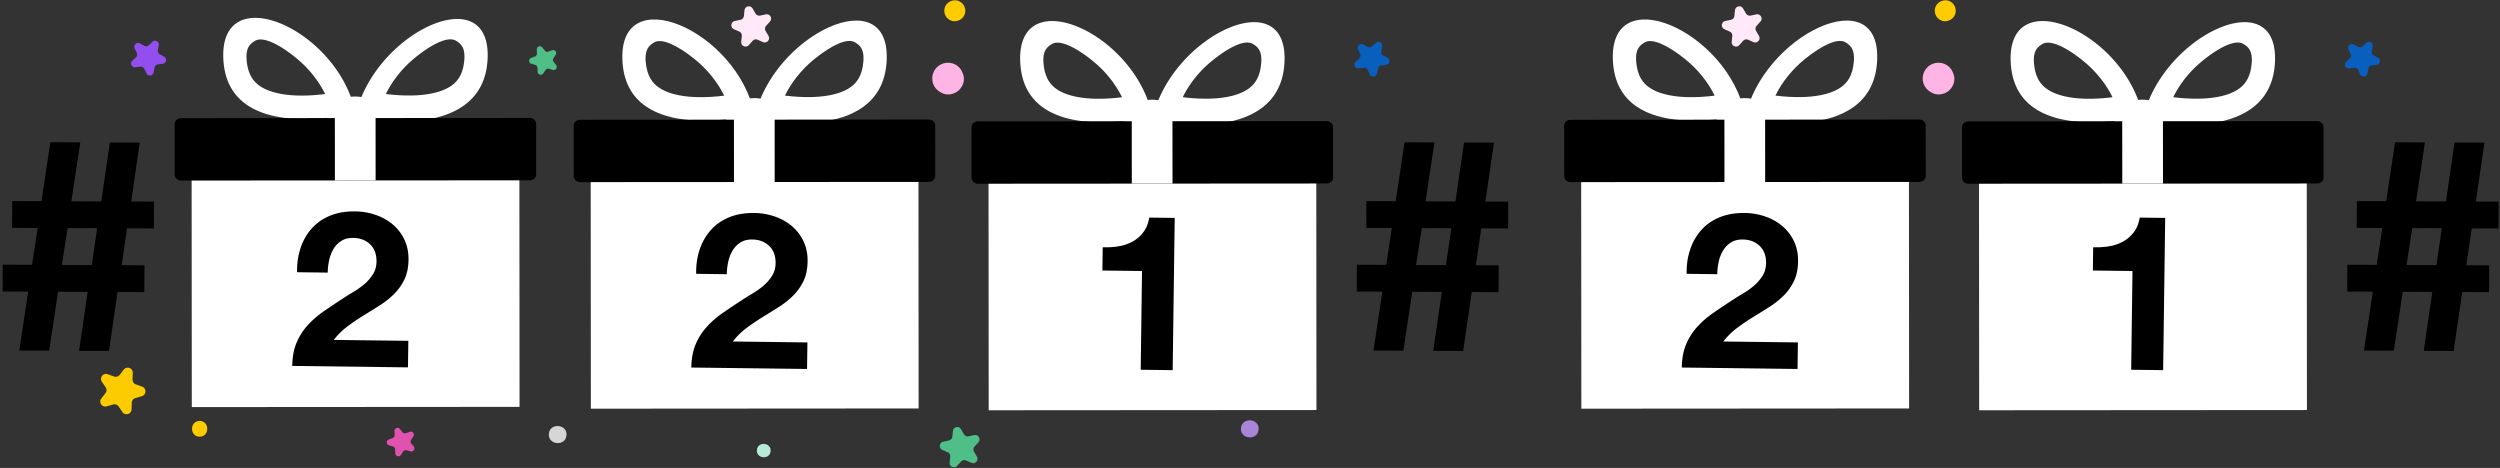
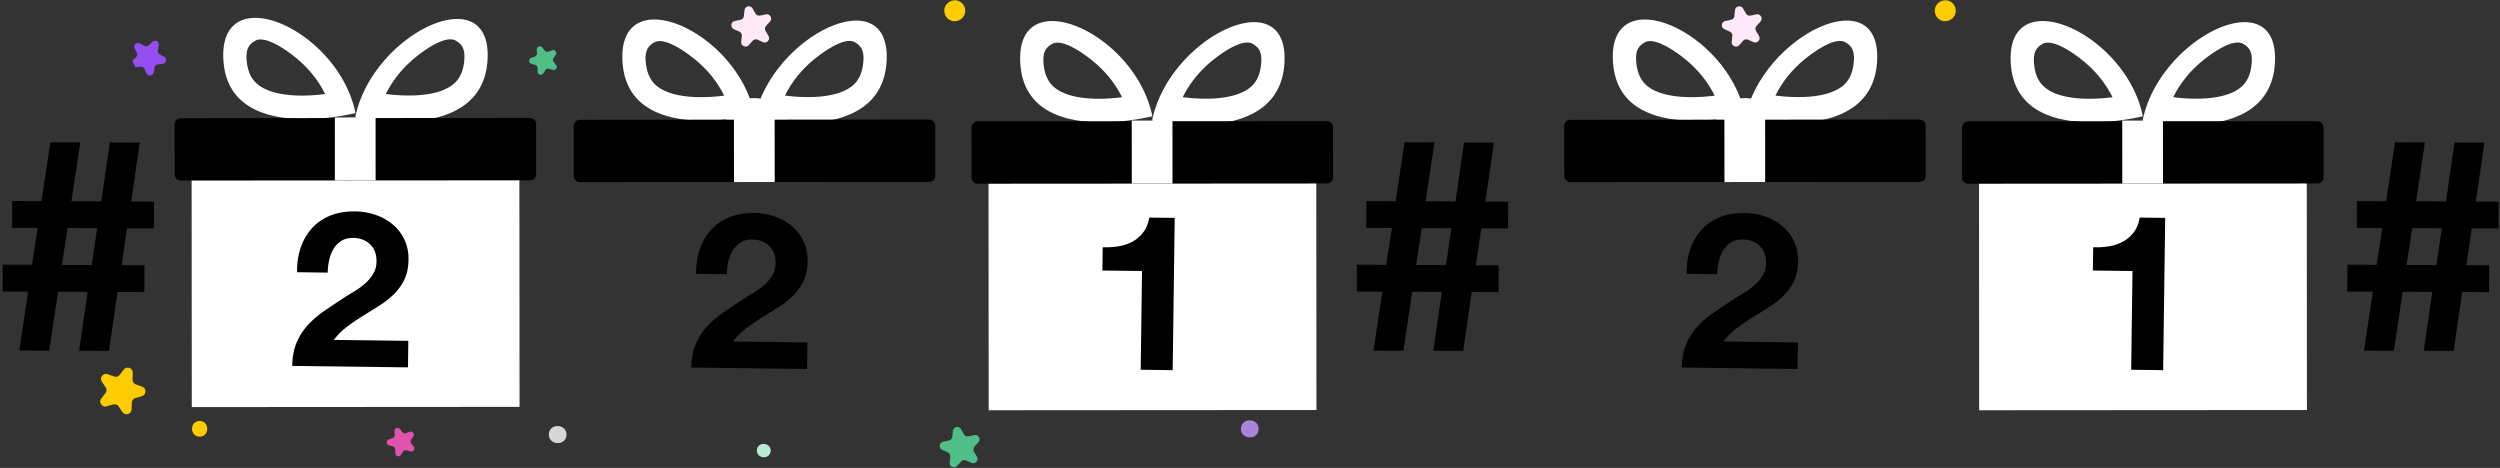
<svg xmlns="http://www.w3.org/2000/svg" width="374" height="70" viewBox="0 0 374 70">
  <rect x="0" y="0" width="374" height="70" fill="#333333" stroke="none" />
  <g fill="none" fill-rule="evenodd">
    <path fill="#B8EBD6" d="M162.566 48.348l.75-.095a.568.568 0 0 1 .585.32l.322.683c.234.497.968.404 1.07-.136l.14-.742a.57.57 0 0 1 .487-.457l.749-.095c.545-.07.683-.796.201-1.06l-.662-.363a.569.569 0 0 1-.285-.603l.14-.742c.104-.54-.545-.895-.945-.519l-.55.517a.567.567 0 0 1-.662.085l-.662-.363c-.482-.264-1.02.242-.786.74l.323.682a.569.569 0 0 1-.125.655l-.55.518c-.4.376-.084 1.045.46.975M310.742 48.348l.75-.095a.568.568 0 0 1 .584.32l.322.683c.235.497.968.404 1.07-.136l.141-.742a.57.57 0 0 1 .486-.457l.75-.095c.544-.07.682-.796.2-1.06l-.662-.363a.569.569 0 0 1-.284-.603l.14-.742c.103-.54-.545-.895-.946-.519l-.55.517a.567.567 0 0 1-.661.085l-.663-.363c-.481-.264-1.02.242-.786.74l.323.682a.569.569 0 0 1-.125.655l-.55.518c-.4.376-.084 1.045.46.975" />
-     <path fill="#085FBD" d="M203.269 10.223l.75-.095a.567.567 0 0 1 .584.32l.322.683c.235.498.968.404 1.07-.136l.141-.741a.568.568 0 0 1 .486-.458l.75-.095c.545-.07.682-.796.2-1.06l-.662-.363a.568.568 0 0 1-.284-.603l.14-.742c.103-.54-.546-.895-.946-.519l-.55.518a.566.566 0 0 1-.661.084l-.662-.363c-.482-.264-1.02.242-.786.74l.322.682a.568.568 0 0 1-.125.655l-.55.518c-.4.376-.084 1.045.461.975M351.444 10.223l.75-.095a.567.567 0 0 1 .584.32l.322.683c.235.498.969.404 1.071-.136l.14-.741a.568.568 0 0 1 .487-.458l.749-.095c.545-.07.683-.796.2-1.06l-.661-.363a.568.568 0 0 1-.285-.603l.14-.742c.103-.54-.545-.895-.946-.519l-.55.518a.566.566 0 0 1-.66.084l-.663-.363c-.482-.264-1.02.242-.786.74l.322.682a.568.568 0 0 1-.125.655l-.549.518c-.4.376-.085 1.045.46.975" />
    <path fill="#FDCC00" d="M19.684 61.242l.032-.998a.75.75 0 0 1 .541-.696l.96-.278c.698-.202.73-1.18.046-1.426l-.939-.34a.75.75 0 0 1-.495-.73l.033-.997c.023-.727-.896-1.06-1.343-.486l-.613.789a.75.75 0 0 1-.848.244l-.939-.339c-.684-.247-1.284.525-.876 1.127l.56.826a.75.75 0 0 1-.029.882l-.613.788c-.446.574.103 1.384.802 1.181l.959-.277a.751.751 0 0 1 .83.3l.56.826c.408.602 1.348.33 1.372-.396" />
-     <path fill="#924EEE" d="M20.254 10.062l.749-.095a.567.567 0 0 1 .584.32l.323.683c.234.497.968.404 1.07-.136l.141-.742a.568.568 0 0 1 .486-.457l.749-.095c.545-.07.683-.796.201-1.06l-.662-.363a.568.568 0 0 1-.284-.603l.14-.742c.103-.54-.546-.895-.946-.519l-.55.517a.567.567 0 0 1-.662.085l-.662-.363c-.482-.265-1.02.242-.786.74l.323.682a.569.569 0 0 1-.125.655l-.55.518c-.4.376-.084 1.045.46.975" />
+     <path fill="#924EEE" d="M20.254 10.062l.749-.095a.567.567 0 0 1 .584.32l.323.683c.234.497.968.404 1.07-.136l.141-.742a.568.568 0 0 1 .486-.457l.749-.095c.545-.07.683-.796.201-1.06l-.662-.363a.568.568 0 0 1-.284-.603l.14-.742c.103-.54-.546-.895-.946-.519l-.55.517a.567.567 0 0 1-.662.085l-.662-.363c-.482-.265-1.02.242-.786.74l.323.682a.569.569 0 0 1-.125.655l-.55.518" />
    <path fill="#D6D6D6" d="M183.747 25.177c2.104 0 2.108-3.269 0-3.269-2.104 0-2.108 3.27 0 3.27M331.922 25.177c2.105 0 2.108-3.269 0-3.269-2.104 0-2.107 3.27 0 3.27" />
    <path fill="#D9C2F0" d="M180.026 48.116c2.105 0 2.108-3.27 0-3.27-2.104 0-2.107 3.27 0 3.27M328.202 48.116c2.104 0 2.107-3.27 0-3.27-2.105 0-2.108 3.27 0 3.27" />
    <path fill="#FDCC00" d="M29.868 65.327c1.515 0 1.518-2.354 0-2.354-1.515 0-1.518 2.354 0 2.354" />
    <path fill="#50BE87" d="M140.98 67.311l.792.351a.652.652 0 0 1 .383.663l-.09.862c-.064.627.711.971 1.133.502l.58-.644a.651.651 0 0 1 .748-.16l.792.352c.576.256 1.144-.376.828-.922l-.434-.75a.65.65 0 0 1 .079-.76l.58-.645c.42-.469-.005-1.204-.621-1.072l-.848.18a.652.652 0 0 1-.7-.31l-.434-.75c-.315-.546-1.146-.368-1.211.259l-.09.862a.652.652 0 0 1-.511.57l-.848.18c-.617.132-.705.976-.128 1.232" />
    <path fill="#FFE8F7" d="M109.8 4.373l.793.351a.652.652 0 0 1 .383.663l-.09.862c-.065.627.71.971 1.132.502l.58-.644a.651.651 0 0 1 .749-.16l.791.352c.577.255 1.144-.376.829-.922l-.434-.75a.65.65 0 0 1 .079-.761l.58-.645c.42-.468-.005-1.203-.622-1.071l-.847.18a.652.652 0 0 1-.7-.31l-.434-.75c-.316-.546-1.146-.368-1.212.259l-.089.862a.652.652 0 0 1-.512.57l-.847.18c-.617.132-.705.976-.128 1.232M257.976 4.373l.792.351a.652.652 0 0 1 .383.663l-.09.862c-.064.627.711.971 1.133.502l.58-.644a.651.651 0 0 1 .748-.16l.792.352c.576.255 1.144-.376.828-.922l-.434-.75a.65.65 0 0 1 .079-.761l.58-.645c.42-.468-.004-1.203-.621-1.071l-.848.18a.652.652 0 0 1-.7-.31l-.433-.75c-.316-.546-1.147-.368-1.212.259l-.09.862a.652.652 0 0 1-.511.57l-.848.18c-.617.132-.705.976-.128 1.232" />
    <path fill="#DF53AE" d="M59.014 64.476l.023.61a.46.46 0 0 1-.301.449l-.574.21a.459.459 0 0 0 .032.872l.588.168a.459.459 0 0 1 .333.424l.022.61a.46.46 0 0 0 .84.24l.341-.507a.459.459 0 0 1 .507-.186l.588.167a.46.46 0 0 0 .487-.725l-.377-.48a.46.46 0 0 1-.02-.54l.34-.506a.459.459 0 0 0-.538-.687l-.574.21a.46.46 0 0 1-.52-.148l-.377-.48a.46.46 0 0 0-.82.3" />
    <path fill="#50BE87" d="M80.306 7.398l.022.61a.459.459 0 0 1-.3.449l-.574.21a.459.459 0 0 0 .032.872l.587.168a.459.459 0 0 1 .333.424l.022.61a.46.46 0 0 0 .84.24l.342-.508a.459.459 0 0 1 .507-.185l.587.167a.459.459 0 0 0 .487-.724l-.377-.481a.46.46 0 0 1-.02-.54l.34-.507a.459.459 0 0 0-.538-.686l-.574.21a.46.46 0 0 1-.519-.148l-.377-.48a.459.459 0 0 0-.82.3" />
    <path fill="#FDCC00" d="M141.268 1.469c-.036.402.1.84.36 1.15.247.297.675.541 1.067.56.853.038 1.63-.549 1.71-1.428.036-.402-.101-.84-.36-1.15-.248-.296-.675-.54-1.068-.559-.853-.038-1.63.548-1.71 1.427M289.443 1.469c-.036.402.1.84.36 1.15.247.297.675.541 1.067.56.854.038 1.63-.549 1.71-1.428.036-.402-.101-.84-.36-1.15-.247-.296-.675-.54-1.067-.559-.853-.038-1.63.548-1.71 1.427" />
-     <path fill="#FFB4E6" d="M140.993 13.947l.057.025c.748.327 1.694.117 2.305-.392.61-.51.985-1.403.798-2.197l-.014-.06c-.192-.813-.69-1.486-1.492-1.786a2.374 2.374 0 0 0-2.336.397 2.375 2.375 0 0 0-.81 2.228c.153.841.727 1.451 1.492 1.785M289.168 13.947l.057.025c.748.327 1.695.117 2.305-.392.61-.51.986-1.403.798-2.197l-.014-.06c-.192-.813-.69-1.486-1.491-1.786a2.374 2.374 0 0 0-2.337.397 2.375 2.375 0 0 0-.809 2.228c.153.841.727 1.451 1.491 1.785" />
    <path fill="#B8EBD6" d="M113.23 67.317c-.119 1.322 1.937 1.51 2.056.185.12-1.322-1.936-1.51-2.055-.185" />
    <path fill="#D6D6D6" d="M82.11 64.892c-.153 1.695 2.482 1.935 2.635.237.153-1.696-2.482-1.935-2.635-.237" />
    <path fill="#A885D8" d="M185.648 64.037c-.153 1.696 2.483 1.936 2.636.238.152-1.696-2.483-1.936-2.636-.238" />
    <path fill="#FFF" d="M33.428 9.096c.867 12.63 19.75 7.818 19.75 7.818-2.562-12.64-20.618-20.446-19.75-7.818m10.93 5.19c-2.466-.092-4.41-.617-5.623-1.52-.715-.533-1.683-1.515-1.848-3.892-.11-1.621.416-2.285 1.308-2.786 1.107-.622 3.388.388 6.038 2.53 1.889 1.526 3.41 3.42 4.407 5.45-1.28.162-2.77.273-4.282.218M53.14 17.567S72.08 21.7 72.93 9.069c.848-12.63-17.25-4.145-19.79 8.498m16.33-8.715c-.159 2.377-1.13 3.36-1.841 3.894-1.212.904-3.157 1.432-5.62 1.528a26.761 26.761 0 0 1-4.283-.212c.996-2.032 2.51-3.928 4.398-5.457 2.65-2.145 4.926-3.159 6.034-2.538.892.5 1.421 1.164 1.311 2.785" />
-     <path fill="#FFF" d="M57.393 17.806c.001 1.861-1.903 3.372-4.251 3.374-2.347.001-4.252-1.507-4.253-3.368-.001-1.863 1.901-3.373 4.248-3.374 2.348-.002 4.254 1.505 4.256 3.368" />
    <path fill="#FFF" d="M77.725 60.866l-.029-39.88a.69.69 0 0 0-.7-.679l-47.632.033a.69.69 0 0 0-.7.678l.028 39.882 49.033-.034z" />
    <path fill="#000" d="M80.214 26.065c0 .501-.42.91-.941.91l-52.202.035c-.522.001-.942-.407-.942-.908l-.006-7.511c0-.504.42-.91.94-.91l52.203-.036c.52-.001.942.406.942.908l.006 7.512z" />
    <path fill="#FFF" d="M56.186 17.565l.007 9.425-6.092.004-.007-9.425z" />
    <path fill="#000" d="M44.965 37.103a8.372 8.372 0 0 1 1.656-2.908c.73-.826 1.642-1.466 2.738-1.919 1.095-.453 2.35-.67 3.765-.652a9.666 9.666 0 0 1 3.075.526 8.01 8.01 0 0 1 2.559 1.43 6.672 6.672 0 0 1 1.739 2.268c.425.895.631 1.895.617 3.002-.016 1.15-.22 2.134-.613 2.953a7.771 7.771 0 0 1-1.545 2.178 12.76 12.76 0 0 1-2.162 1.714c-.805.51-1.613 1.017-2.43 1.516-.814.5-1.608 1.038-2.379 1.614-.77.576-1.454 1.25-2.048 2.025l11.149.139-.053 3.969-17.313-.215c.017-1.323.229-2.47.635-3.442a9.126 9.126 0 0 1 1.635-2.6 13.886 13.886 0 0 1 2.403-2.101c.918-.64 1.887-1.29 2.907-1.95.52-.34 1.075-.686 1.664-1.036.588-.35 1.127-.74 1.616-1.168a6.398 6.398 0 0 0 1.232-1.45c.333-.537.504-1.153.514-1.848.014-1.106-.306-1.973-.96-2.6-.654-.625-1.498-.945-2.53-.958-.697-.009-1.289.142-1.776.45-.487.309-.88.716-1.178 1.222a5.586 5.586 0 0 0-.646 1.684 9.388 9.388 0 0 0-.21 1.836l-4.58-.057c-.029-1.302.145-2.509.52-3.622" />
    <path fill="#FFF" d="M93.13 9.334c.867 12.63 19.75 7.818 19.75 7.818-2.562-12.64-20.618-20.446-19.75-7.818m10.929 5.19c-2.466-.092-4.41-.617-5.622-1.52-.716-.533-1.684-1.515-1.85-3.892-.108-1.621.417-2.285 1.31-2.785 1.106-.624 3.387.388 6.037 2.529 1.889 1.525 3.41 3.42 4.407 5.451-1.28.162-2.77.272-4.282.217M241.305 9.334c.867 12.63 19.75 7.818 19.75 7.818-2.561-12.64-20.618-20.446-19.75-7.818m10.929 5.19c-2.465-.092-4.409-.617-5.622-1.52-.715-.533-1.684-1.515-1.849-3.892-.11-1.621.416-2.285 1.31-2.785 1.105-.624 3.386.388 6.036 2.529 1.89 1.525 3.41 3.42 4.408 5.451-1.28.162-2.771.272-4.283.217M112.84 17.805s18.941 4.133 19.791-8.498c.848-12.63-17.25-4.145-19.79 8.498m16.33-8.715c-.159 2.377-1.129 3.36-1.841 3.893-1.212.905-3.156 1.433-5.62 1.529-1.512.057-3.004-.05-4.283-.212.997-2.032 2.511-3.928 4.398-5.457 2.65-2.145 4.926-3.159 6.036-2.538.89.5 1.42 1.164 1.31 2.785M261.016 17.805s18.94 4.133 19.79-8.498c.849-12.63-17.249-4.145-19.79 8.498m16.33-8.715c-.158 2.377-1.129 3.36-1.841 3.893-1.211.905-3.155 1.433-5.62 1.529-1.511.057-3.004-.05-4.282-.212.996-2.032 2.51-3.928 4.397-5.457 2.65-2.145 4.927-3.159 6.036-2.538.891.5 1.42 1.164 1.31 2.785" />
    <path fill="#FFF" d="M117.094 18.044c.002 1.861-1.902 3.373-4.25 3.374-2.348.002-4.252-1.507-4.254-3.368-.001-1.863 1.901-3.373 4.248-3.374 2.348-.002 4.256 1.505 4.256 3.368M265.27 18.044c.001 1.861-1.903 3.373-4.251 3.374-2.348.002-4.252-1.507-4.254-3.368-.001-1.863 1.901-3.373 4.249-3.374 2.347-.002 4.255 1.505 4.256 3.368" />
-     <path fill="#FFF" d="M137.426 61.104l-.028-39.881a.69.69 0 0 0-.701-.678l-47.632.033a.69.69 0 0 0-.7.678l.028 39.882 49.033-.034zM285.602 61.104l-.029-39.881a.69.69 0 0 0-.7-.678l-47.632.033a.69.69 0 0 0-.701.678l.029 39.882 49.033-.034z" />
    <path fill="#000" d="M139.916 26.303c0 .501-.421.91-.942.91l-52.202.034c-.522.002-.942-.406-.942-.907l-.005-7.511c-.001-.504.419-.91.94-.91l52.202-.036c.521-.001.942.406.943.909l.006 7.511zM288.091 26.303c0 .501-.42.91-.941.91l-52.203.034c-.521.002-.941-.406-.941-.907L234 18.83c0-.504.42-.91.94-.91l52.203-.036c.52-.001.941.406.943.909l.005 7.511z" />
    <path fill="#FFF" d="M115.887 17.803l.007 9.426-6.091.004-.007-9.426zM264.062 17.803l.007 9.426-6.091.004-.007-9.426z" />
    <path fill="#000" d="M104.668 37.341a8.37 8.37 0 0 1 1.656-2.908c.73-.826 1.642-1.465 2.737-1.918 1.096-.453 2.35-.67 3.766-.653a9.678 9.678 0 0 1 3.075.526 8.023 8.023 0 0 1 2.558 1.431 6.684 6.684 0 0 1 1.74 2.268c.424.895.63 1.895.616 3.001-.015 1.15-.22 2.135-.612 2.954a7.76 7.76 0 0 1-1.546 2.177 12.727 12.727 0 0 1-2.162 1.715c-.804.51-1.613 1.016-2.429 1.516a31.35 31.35 0 0 0-2.38 1.614 10.465 10.465 0 0 0-2.048 2.025l11.15.138-.053 3.97-17.314-.215c.018-1.323.23-2.471.636-3.442a9.125 9.125 0 0 1 1.634-2.6 13.874 13.874 0 0 1 2.404-2.102c.918-.639 1.886-1.288 2.906-1.948.521-.34 1.076-.687 1.665-1.038.588-.35 1.126-.74 1.616-1.167a6.392 6.392 0 0 0 1.231-1.45c.333-.537.505-1.154.514-1.848.015-1.106-.306-1.973-.96-2.6-.654-.626-1.498-.946-2.53-.958-.697-.01-1.288.141-1.775.45-.487.308-.88.716-1.179 1.221a5.57 5.57 0 0 0-.645 1.685 9.36 9.36 0 0 0-.21 1.836l-4.581-.057c-.028-1.302.145-2.51.52-3.623M252.843 37.341a8.37 8.37 0 0 1 1.656-2.908c.73-.826 1.642-1.465 2.738-1.918 1.095-.453 2.35-.67 3.765-.653a9.678 9.678 0 0 1 3.075.526 8.023 8.023 0 0 1 2.559 1.431 6.684 6.684 0 0 1 1.738 2.268c.426.895.632 1.895.617 3.001-.015 1.15-.22 2.135-.612 2.954a7.76 7.76 0 0 1-1.545 2.177 12.727 12.727 0 0 1-2.162 1.715 174.43 174.43 0 0 1-2.43 1.516 31.35 31.35 0 0 0-2.379 1.614 10.465 10.465 0 0 0-2.048 2.025l11.15.138-.053 3.97-17.315-.215c.018-1.323.23-2.471.636-3.442a9.125 9.125 0 0 1 1.635-2.6 13.874 13.874 0 0 1 2.403-2.102c.918-.639 1.887-1.288 2.906-1.948.521-.34 1.076-.687 1.665-1.038.588-.35 1.127-.74 1.616-1.167a6.392 6.392 0 0 0 1.232-1.45c.333-.537.504-1.154.514-1.848.014-1.106-.307-1.973-.96-2.6-.654-.626-1.499-.946-2.53-.958-.697-.01-1.289.141-1.776.45-.487.308-.88.716-1.179 1.221a5.57 5.57 0 0 0-.645 1.685 9.36 9.36 0 0 0-.21 1.836l-4.58-.057c-.029-1.302.145-2.51.52-3.623" />
    <path fill="#FFF" d="M172.355 18.043s18.94 4.133 19.79-8.499c.848-12.63-17.248-4.145-19.79 8.499m16.33-8.716c-.158 2.377-1.129 3.36-1.841 3.894-1.212.904-3.155 1.432-5.619 1.529a26.842 26.842 0 0 1-4.283-.212c.996-2.033 2.51-3.929 4.397-5.457 2.65-2.145 4.926-3.159 6.035-2.538.892.499 1.421 1.163 1.311 2.784M320.53 18.043s18.94 4.133 19.79-8.499c.848-12.63-17.248-4.145-19.79 8.499m16.33-8.716c-.158 2.377-1.128 3.36-1.84 3.894-1.213.904-3.156 1.432-5.62 1.529a26.842 26.842 0 0 1-4.283-.212c.996-2.033 2.511-3.929 4.398-5.457 2.649-2.145 4.926-3.159 6.035-2.538.891.499 1.42 1.163 1.31 2.784M152.644 9.571c.867 12.63 19.75 7.819 19.75 7.819-2.562-12.641-20.618-20.447-19.75-7.819m10.929 5.191c-2.466-.093-4.409-.618-5.622-1.521-.715-.532-1.684-1.514-1.849-3.89-.11-1.623.417-2.287 1.309-2.787 1.106-.623 3.387.387 6.037 2.529 1.889 1.526 3.41 3.42 4.408 5.451-1.28.162-2.771.272-4.283.218M300.819 9.571c.867 12.63 19.75 7.819 19.75 7.819-2.561-12.641-20.618-20.447-19.75-7.819m10.93 5.191c-2.466-.093-4.41-.618-5.623-1.521-.714-.532-1.684-1.514-1.849-3.89-.11-1.623.417-2.287 1.31-2.787 1.105-.623 3.386.387 6.036 2.529 1.89 1.526 3.41 3.42 4.408 5.451-1.28.162-2.771.272-4.283.218" />
-     <path fill="#FFF" d="M176.608 18.281c.002 1.862-1.902 3.373-4.25 3.374-2.348.002-4.252-1.506-4.254-3.368-.001-1.862 1.901-3.372 4.248-3.374 2.348-.002 4.255 1.505 4.256 3.368M324.784 18.281c.001 1.862-1.902 3.373-4.25 3.374-2.348.002-4.253-1.506-4.254-3.368-.002-1.862 1.9-3.372 4.248-3.374 2.347-.002 4.255 1.505 4.256 3.368" />
    <path fill="#FFF" d="M196.94 61.341l-.028-39.88a.69.69 0 0 0-.701-.679l-47.631.033a.69.69 0 0 0-.7.678l.028 39.882 49.033-.034zM345.116 61.341l-.029-39.88a.69.69 0 0 0-.7-.679l-47.632.033a.69.69 0 0 0-.7.678l.029 39.882 49.032-.034z" />
    <path fill="#000" d="M199.43 26.54c0 .502-.421.91-.942.91l-52.202.035c-.521.002-.942-.406-.942-.907l-.005-7.512c-.001-.503.42-.91.94-.91l52.202-.036c.522 0 .942.406.943.91l.006 7.51zM347.605 26.54c0 .502-.42.91-.941.91l-52.203.035c-.521.002-.941-.406-.941-.907l-.005-7.512c-.002-.503.418-.91.939-.91l52.203-.036c.521 0 .942.406.942.91l.006 7.51z" />
    <path fill="#FFF" d="M175.401 18.04l.007 9.425-6.091.005-.007-9.425zM323.576 18.04l.008 9.425-6.092.005-.007-9.425z" />
    <path fill="#000" d="M170.649 55.316l.197-14.773-5.928-.073.046-3.482c.83.032 1.634-.017 2.41-.15a6.424 6.424 0 0 0 2.1-.721 5.08 5.08 0 0 0 1.584-1.397c.434-.58.725-1.303.871-2.169l3.807.047-.304 22.777-4.783-.06zM318.824 55.316l.197-14.773-5.928-.073.047-3.482c.83.032 1.633-.017 2.41-.15a6.424 6.424 0 0 0 2.098-.721 5.08 5.08 0 0 0 1.586-1.397c.434-.58.724-1.303.87-2.169l3.807.047-.304 22.777-4.783-.06zM211.844 39.643l4.472.018.808-5.52-4.426-.017-.854 5.52zm-8.869 3.974l.017-4.009 4.38.017.854-5.519-3.827-.015.017-4.009 4.38.018 1.328-8.813 4.472.018-1.328 8.813 4.472.018 1.283-8.814 4.472.018-1.283 8.814 3.412.013-.017 4.008-4.011-.015-.808 5.52 3.412.013-.017 4.008-4.011-.016-1.283 8.813-4.472-.017 1.283-8.814-4.427-.018-1.328 8.814-4.472-.018 1.329-8.813-3.827-.015zM360.02 39.643l4.472.018.807-5.52-4.426-.017-.854 5.52zm-8.87 3.974l.017-4.009 4.38.017.854-5.519-3.827-.015.017-4.009 4.38.018 1.329-8.813 4.472.018-1.329 8.813 4.472.018 1.283-8.814 4.472.018-1.283 8.814 3.412.013-.016 4.008-4.012-.015-.808 5.52 3.412.013-.017 4.008-4.01-.016-1.284 8.813-4.472-.017 1.283-8.814-4.426-.018-1.329 8.814-4.472-.018 1.33-8.813-3.828-.015zM9.256 39.637l4.473.018.807-5.52-4.426-.017-.854 5.52zM.387 43.61l.017-4.008 4.38.017.854-5.52-3.827-.014.017-4.009 4.38.018 1.329-8.813 4.472.018-1.329 8.813 4.472.017 1.283-8.813 4.472.018-1.283 8.814 3.412.013-.017 4.008-4.01-.016-.809 5.52 3.412.013-.017 4.009-4.01-.016-1.284 8.813-4.472-.018 1.283-8.813-4.426-.018-1.329 8.813-4.472-.017 1.329-8.814-3.827-.015z" />
  </g>
</svg>